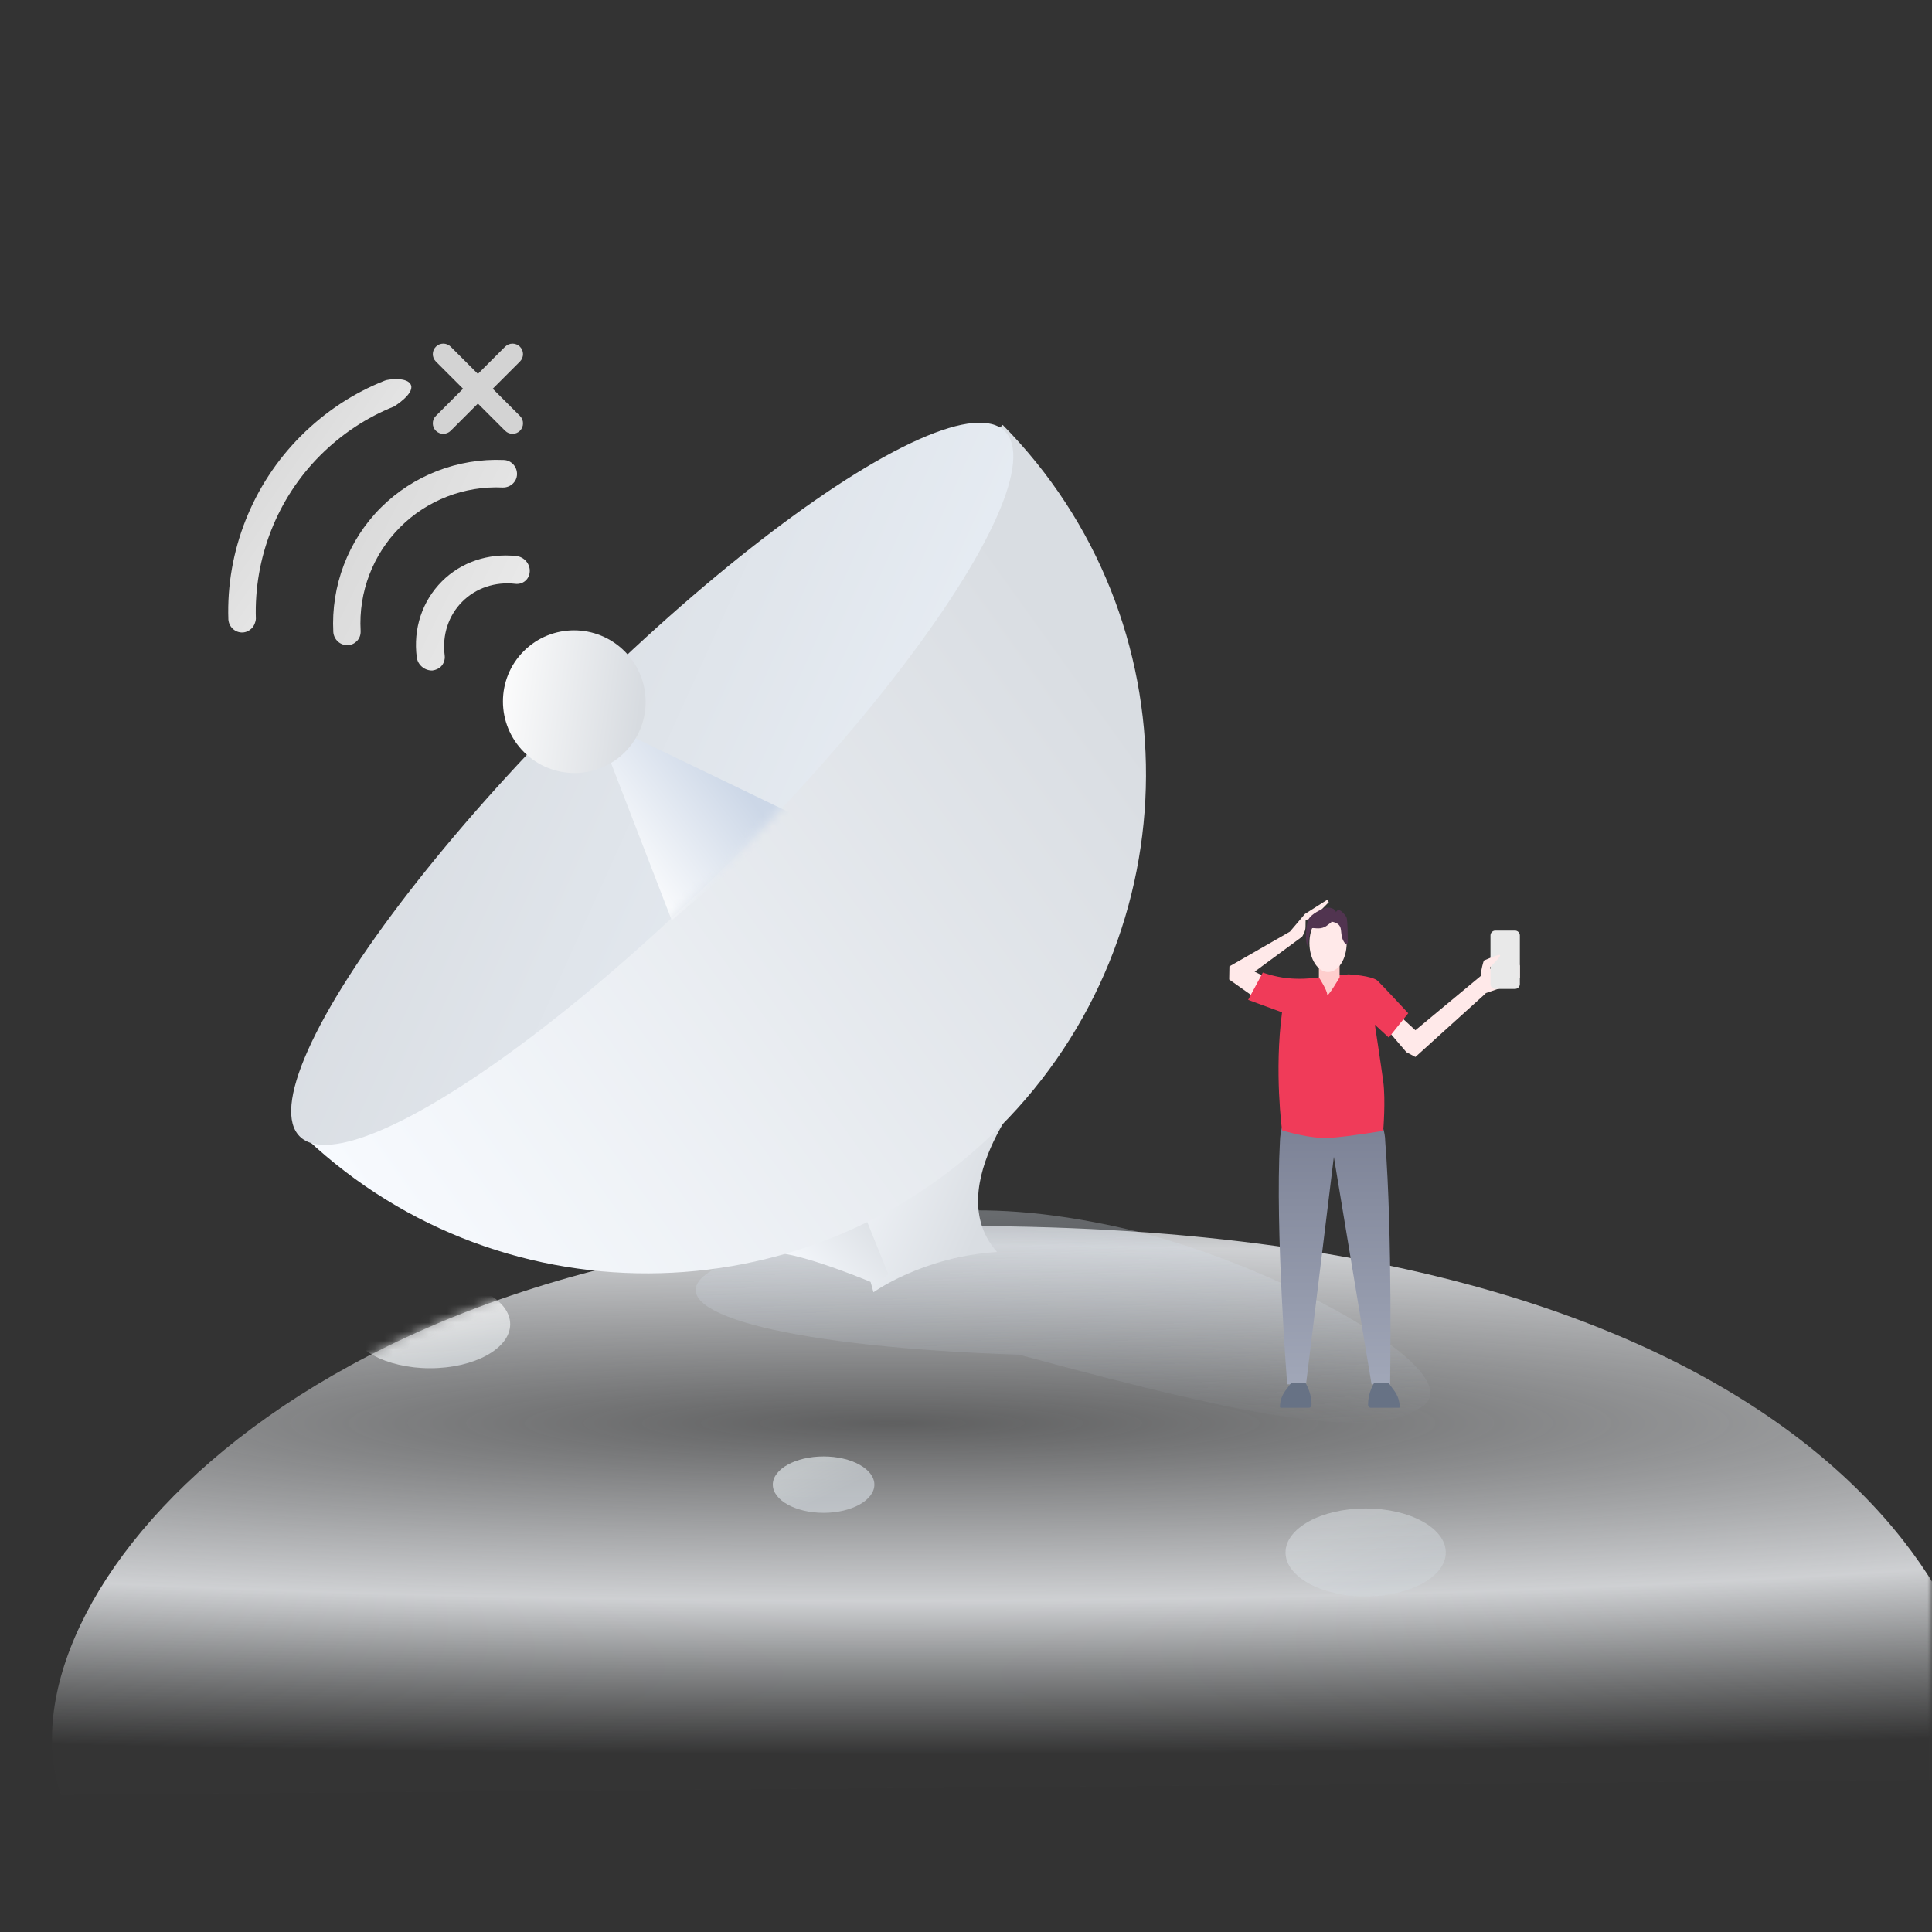
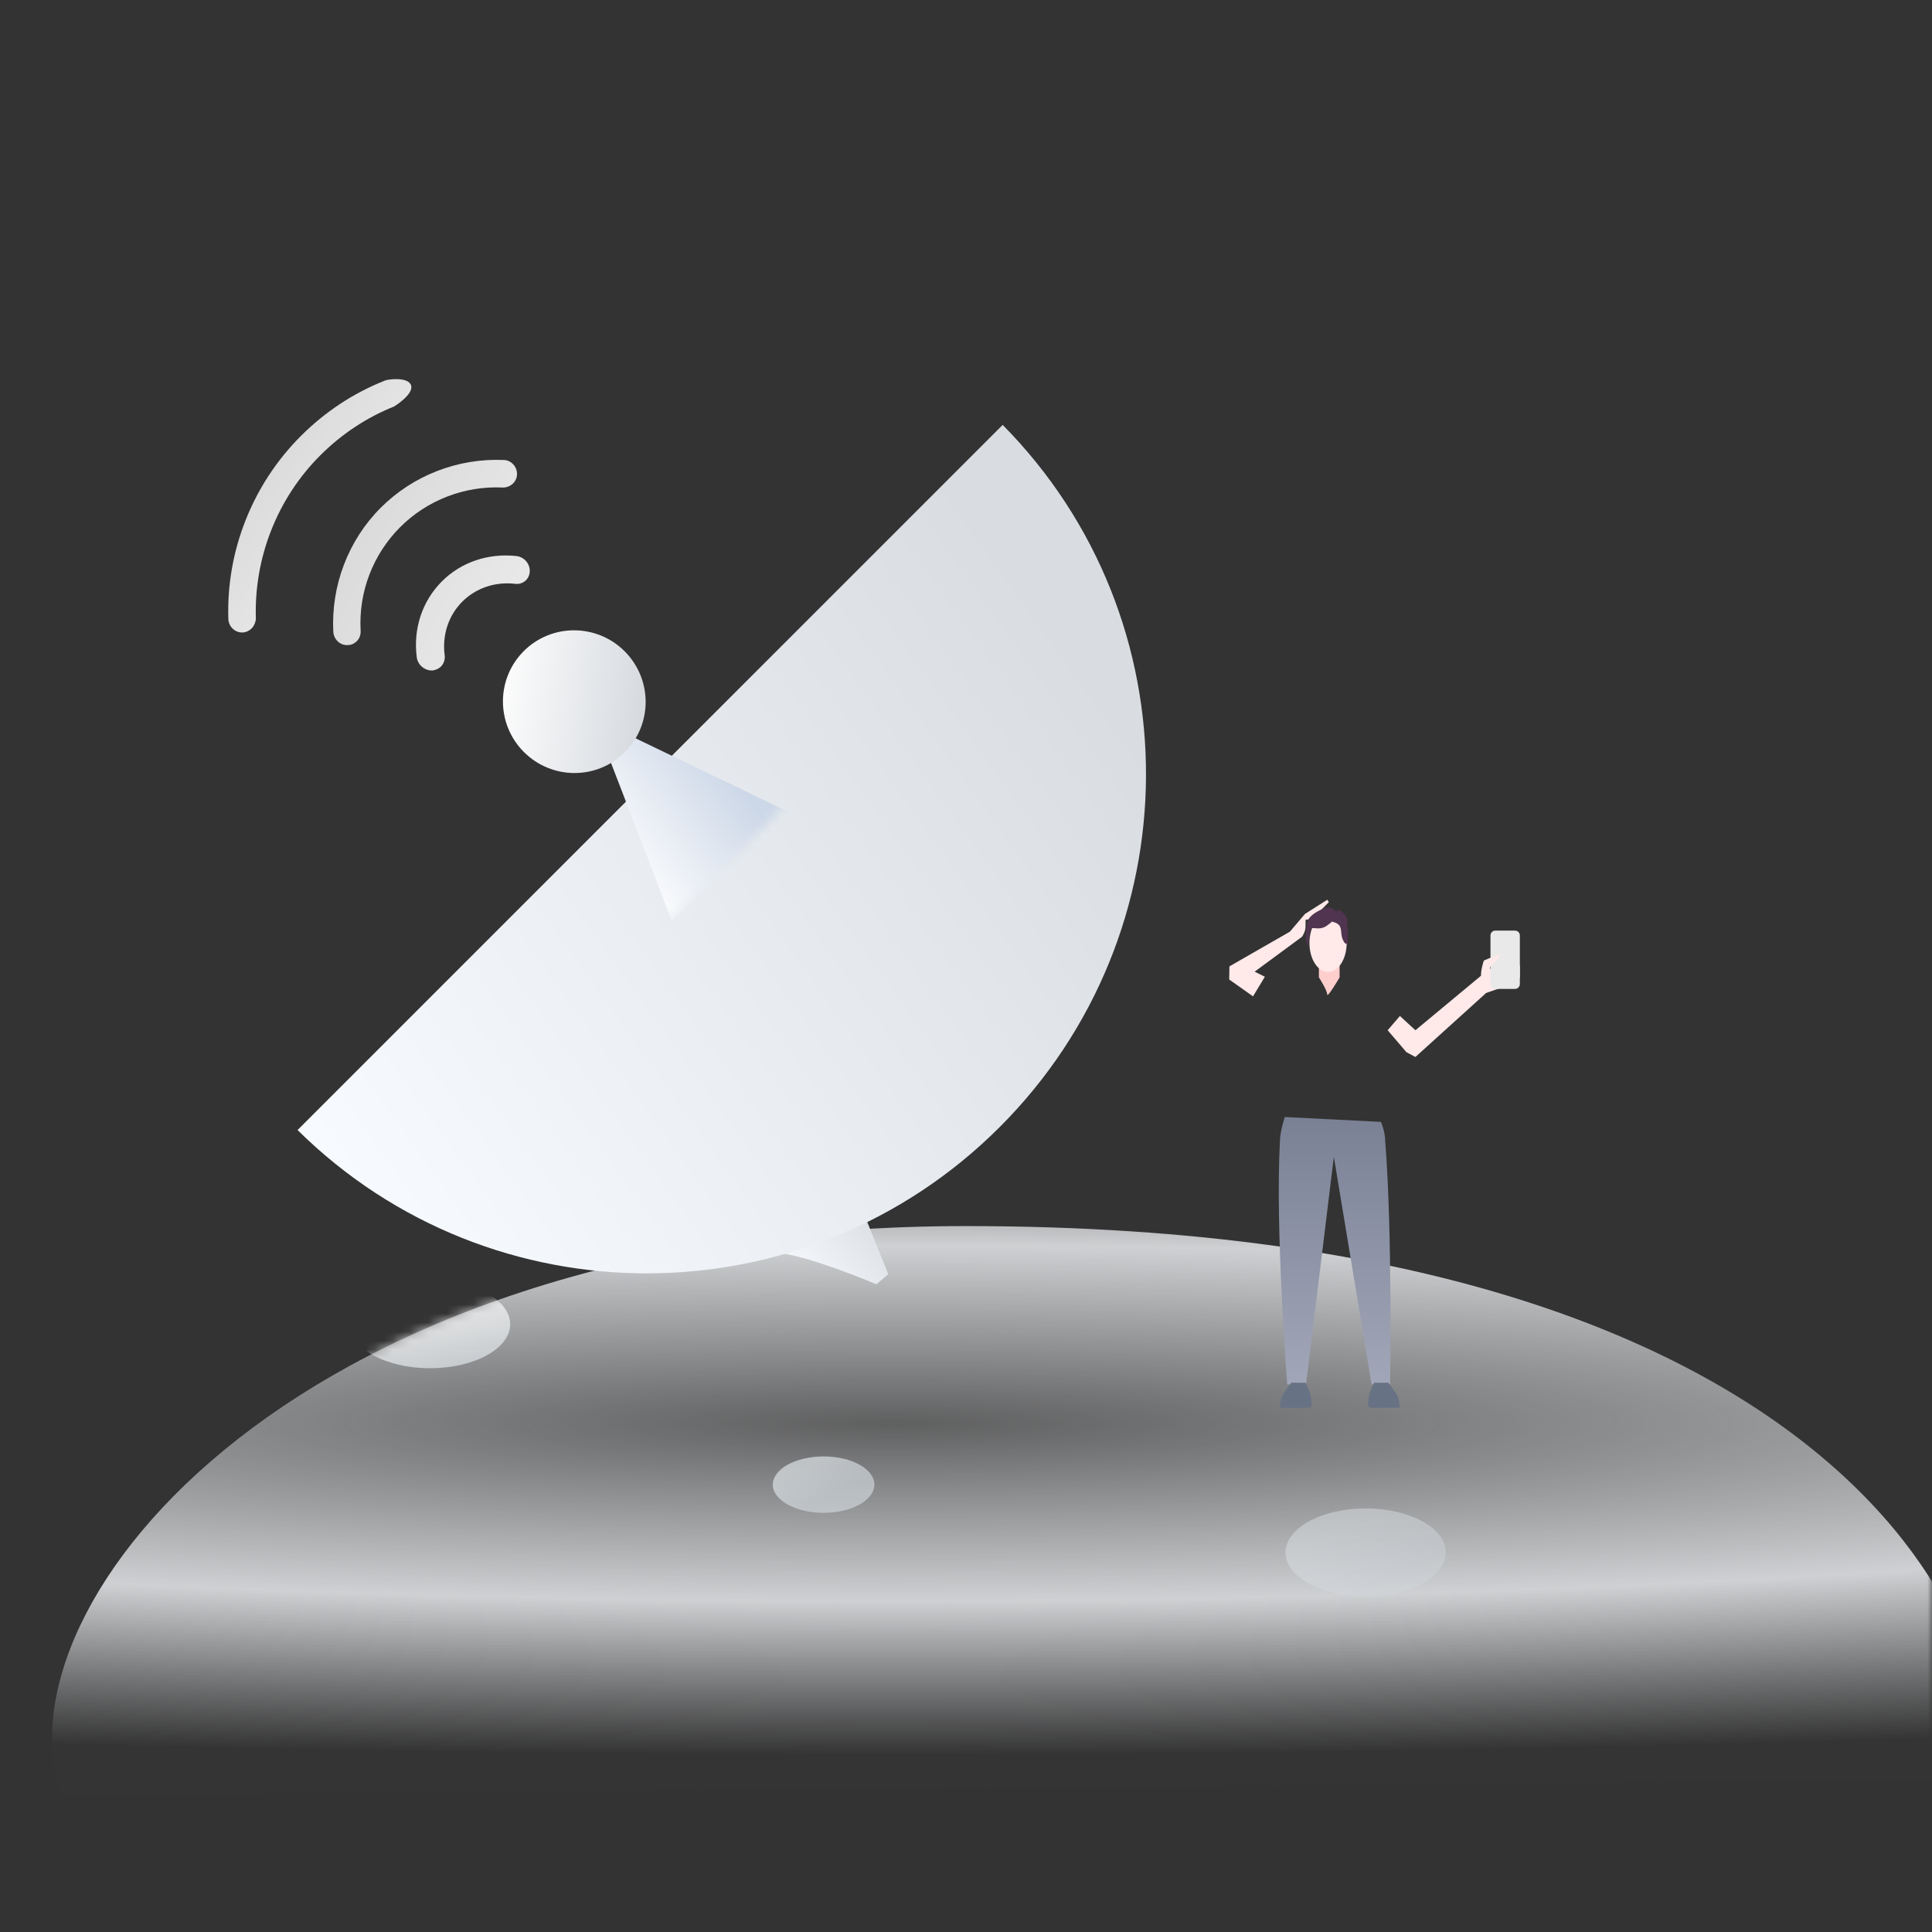
<svg xmlns="http://www.w3.org/2000/svg" width="214" height="214" viewBox="0 0 214 214" fill="none">
  <rect x="0" y="0" width="214" height="214" fill="#333333" stroke="none" />
  <mask id="mask0_1625_41621" style="mask-type:luminance" maskUnits="userSpaceOnUse" x="0" y="0" width="214" height="214">
    <rect width="214" height="214" fill="white" />
  </mask>
  <g mask="url(#mask0_1625_41621)">
    <path d="M218.872 197.093C224.033 186.879 209.282 135.807 107 135.807C33.174 135.807 -0.711 177.61 6.78 198.795" fill="url(#paint0_radial_1625_41621)" />
    <mask id="mask1_1625_41621" style="mask-type:luminance" maskUnits="userSpaceOnUse" x="5" y="135" width="215" height="64">
      <path d="M218.872 197.093C224.033 186.879 209.282 135.807 107 135.807C33.174 135.807 -0.711 177.61 6.78 198.795" fill="white" />
    </mask>
    <g mask="url(#mask1_1625_41621)">
      <ellipse opacity="0.672" cx="91.226" cy="164.447" rx="5.625" ry="3.124" fill="url(#paint1_linear_1625_41621)" />
      <ellipse opacity="0.452" cx="151.268" cy="171.958" rx="8.875" ry="4.874" fill="url(#paint2_linear_1625_41621)" />
      <ellipse opacity="0.73" cx="47.637" cy="146.68" rx="8.875" ry="4.874" fill="url(#paint3_linear_1625_41621)" />
    </g>
-     <path opacity="0.716" d="M77.586 141.7C74.136 145.604 87.786 149.21 112.899 150.057C140.245 157.508 152.672 159.528 157.695 155.678C162.718 151.827 141.155 139.811 124.272 136.014C107.39 132.217 98.116 134.678 87.766 137.406C86.365 137.776 87.06 137.493 83.88 138.561C80.701 139.628 78.424 140.751 77.586 141.7Z" fill="url(#paint4_linear_1625_41621)" />
-     <path d="M114.544 119.613C114.544 119.613 103.957 131.407 110.438 138.679C102.185 139.199 96.75 143.139 96.75 143.139L92.255 126.928L114.544 119.613Z" fill="url(#paint5_linear_1625_41621)" />
    <path d="M97.079 142.256C97.079 142.256 88.84 138.739 85.546 138.733C82.253 138.728 92.441 126.409 92.441 126.409L98.394 141.127L97.079 142.256Z" fill="url(#paint6_linear_1625_41621)" />
    <path fill-rule="evenodd" clip-rule="evenodd" d="M32.958 125.17C54.49 146.452 89.242 146.331 110.733 124.84C132.224 103.349 132.345 68.597 111.063 47.065L32.958 125.17Z" fill="url(#paint7_linear_1625_41621)" />
-     <ellipse cx="72.247" cy="86.818" rx="12.206" ry="55.229" transform="rotate(45 72.247 86.818)" fill="url(#paint8_linear_1625_41621)" />
    <mask id="mask2_1625_41621" style="mask-type:luminance" maskUnits="userSpaceOnUse" x="32" y="46" width="81" height="81">
      <ellipse cx="72.247" cy="86.818" rx="12.206" ry="55.229" transform="rotate(45 72.247 86.818)" fill="white" />
    </mask>
    <g mask="url(#mask2_1625_41621)">
      <path d="M88.151 90.33L65.766 79.546L74.406 101.944" fill="url(#paint9_linear_1625_41621)" />
    </g>
    <ellipse cx="63.612" cy="77.721" rx="7.89" ry="7.917" transform="rotate(-45 63.612 77.721)" fill="url(#paint10_linear_1625_41621)" />
    <path fill-rule="evenodd" clip-rule="evenodd" d="M38.532 71.451C38.918 71.451 39.262 71.28 39.519 71.023C39.819 70.723 39.969 70.315 39.946 69.864C39.703 65.591 41.307 61.407 44.33 58.384C47.309 55.404 51.451 53.8 55.681 54.001C56.518 54.023 57.247 53.38 57.268 52.543C57.288 51.706 56.642 50.975 55.805 50.952C50.737 50.729 45.759 52.653 42.179 56.233C38.556 59.856 36.653 64.899 36.919 70.01C36.985 70.847 37.695 71.514 38.532 71.451ZM47.906 74.266C48.278 74.213 48.603 74.07 48.837 73.836C49.134 73.539 49.317 73.083 49.256 72.598C48.959 70.346 49.677 68.172 51.207 66.642C52.716 65.132 54.846 64.414 57.053 64.665C57.892 64.782 58.64 64.17 58.677 63.314C58.736 62.48 58.072 61.688 57.211 61.593C54.1 61.245 51.08 62.263 48.954 64.389C46.765 66.578 45.748 69.643 46.165 72.822C46.281 73.661 47.05 74.303 47.906 74.266Z" fill="url(#paint11_linear_1625_41621)" />
    <path d="M27.871 69.608C27.615 69.865 27.274 70.036 26.869 70.058C26.038 70.081 25.357 69.443 25.295 68.612C25.033 61.05 27.965 53.652 33.323 48.294C36.029 45.589 39.186 43.518 42.627 42.159C42.897 42.019 45.201 41.694 45.532 42.682C45.863 43.671 43.657 45.022 43.657 45.022C40.631 46.232 37.853 48.06 35.471 50.442C30.711 55.202 28.12 61.79 28.342 68.542C28.32 68.905 28.148 69.331 27.871 69.608Z" fill="url(#paint12_linear_1625_41621)" />
    <mask id="mask3_1625_41621" style="mask-type:luminance" maskUnits="userSpaceOnUse" x="25" y="41" width="21" height="30">
      <path d="M27.871 69.608C27.615 69.865 27.274 70.036 26.869 70.058C26.038 70.081 25.357 69.443 25.295 68.612C25.033 61.05 27.965 53.652 33.323 48.294C36.029 45.589 39.186 43.518 42.627 42.159C42.897 42.019 45.201 41.694 45.532 42.682C45.863 43.671 43.657 45.022 43.657 45.022C40.631 46.232 37.853 48.06 35.471 50.442C30.711 55.202 28.12 61.79 28.342 68.542C28.32 68.905 28.148 69.331 27.871 69.608Z" fill="white" />
    </mask>
    <g mask="url(#mask3_1625_41621)">
</g>
-     <path fill-rule="evenodd" clip-rule="evenodd" d="M57.592 38.404C57.138 37.95 56.402 37.95 55.948 38.404L52.936 41.416L49.924 38.404C49.47 37.95 48.734 37.95 48.281 38.404C47.827 38.858 47.827 39.594 48.281 40.047L51.292 43.059L48.279 46.072C47.826 46.526 47.826 47.262 48.279 47.716C48.733 48.17 49.469 48.17 49.923 47.716L52.936 44.703L55.949 47.716C56.403 48.17 57.139 48.17 57.593 47.716C58.046 47.263 58.046 46.527 57.593 46.073L54.579 43.059L57.592 40.047C58.045 39.593 58.045 38.858 57.592 38.404Z" fill="#D3D3D3" />
    <path d="M142.317 123.727C142.317 123.727 141.774 125.31 141.774 126.423C141.232 136.112 142.576 153.336 142.576 153.336H144.664L147.746 128.139L151.924 153.336H153.978C153.978 153.336 154.249 136.65 153.435 126.423C153.435 125.322 152.962 124.266 152.962 124.266L142.317 123.727Z" fill="url(#paint13_linear_1625_41621)" />
    <path d="M138.791 110.362L136.153 108.496L136.179 107.041L142.878 103.196L144.545 101.233L147.022 99.66L147.187 99.932L145.349 101.785L144.622 101.88C144.622 101.88 144.607 102.178 144.607 102.687C144.607 103.196 144.225 103.758 144.225 103.758L138.971 107.628L140.103 108.192L138.791 110.362Z" fill="#FFE9E9" />
    <path d="M153.706 114.116L155.785 116.547L156.779 117.077L164.554 110.043L164.233 107.923L156.779 114.116L155.062 112.536L153.706 114.116Z" fill="#FFE9E9" />
    <path d="M164.344 110.077L167.682 108.936L168.349 108.279V106.965C168.349 106.965 168.016 106.308 167.682 106.308C167.348 106.308 164.344 107.622 164.344 107.622C164.344 107.622 164.01 108.607 164.01 108.936C164.01 109.264 164.344 110.077 164.344 110.077Z" fill="#FFE9E9" />
    <path d="M165.634 103.077H167.808C168.107 103.077 168.348 103.318 168.348 103.616V108.998C168.348 109.297 168.107 109.538 167.808 109.538H165.634C165.336 109.538 165.094 109.297 165.094 108.998V103.616C165.094 103.318 165.336 103.077 165.634 103.077Z" fill="#E9E9E9" />
    <path d="M164.359 106.397C164.359 106.397 165.759 105.769 166.109 105.769C166.459 105.769 165.059 107.115 165.059 107.115C165.059 107.115 165.059 108.461 164.359 108.461C163.66 108.461 164.359 106.397 164.359 106.397Z" fill="#FFE9E9" />
-     <path d="M155.986 112.231L153.83 114.923L152.29 113.505C152.29 113.505 152.931 117.69 153.214 119.769C153.497 121.848 153.214 125.256 153.214 125.256C153.214 125.256 149.573 125.873 147.363 126.036C145.152 126.199 142.007 125.201 142.007 125.201C142.007 125.201 141.126 118.692 142.007 112.132L138.25 110.751L139.877 107.725C139.877 107.725 141.126 108.192 142.589 108.347C144.051 108.501 145.3 108.347 145.3 108.347L149.368 107.923C149.368 107.923 152.015 108.059 152.622 108.66C153.23 109.261 155.986 112.231 155.986 112.231Z" fill="#F03B59" />
    <path fill-rule="evenodd" clip-rule="evenodd" d="M148.383 104.962H146.089V108.26H146.089C146.104 108.283 147.007 109.683 147.007 110.147C147.007 110.615 148.384 108.259 148.384 108.259H148.383V104.962Z" fill="#FECECD" />
    <ellipse cx="147.103" cy="104.455" rx="2.062" ry="3.21" fill="#FFE9E9" />
    <path fill-rule="evenodd" clip-rule="evenodd" d="M144.841 104.811C145.006 104.2 145.006 102.85 145.335 102.806C145.665 102.762 146.325 103.018 146.985 102.522C147.314 102.25 147.479 102.216 147.479 102.079C149.129 102.405 148.142 103.387 148.964 104.47C149.049 104.583 149.293 104.47 149.293 104.47C149.293 104.47 149.293 101.805 149.129 101.567C148.964 101.329 148.304 100.372 147.974 101.055C147.974 100.713 147.314 100.361 146.655 100.622C145.995 100.884 145.006 101.396 144.841 102.079C144.676 102.762 144.511 104.128 144.841 104.811Z" fill="#513450" />
    <path d="M143.035 153.154L142.371 154.051C141.984 154.574 141.775 155.208 141.775 155.859C141.775 155.9 141.808 155.934 141.849 155.934H144.961C145.134 155.934 145.275 155.793 145.275 155.62C145.275 154.912 145.115 154.212 144.807 153.574L144.603 153.154H143.035Z" fill="#677285" />
    <path d="M153.777 153.154L154.44 154.051C154.828 154.574 155.037 155.208 155.037 155.859C155.037 155.9 155.003 155.934 154.962 155.934H151.85C151.677 155.934 151.537 155.793 151.537 155.62C151.537 154.912 151.697 154.212 152.005 153.574L152.208 153.154H153.777Z" fill="#677285" />
  </g>
  <defs>
    <radialGradient id="paint0_radial_1625_41621" cx="0" cy="0" r="1" gradientUnits="userSpaceOnUse" gradientTransform="translate(98.575 157.652) rotate(-90) scale(36.623 382.488)">
      <stop stop-color="#EBEDF0" stop-opacity="0.24" />
      <stop offset="0.537" stop-color="#EBEDF0" stop-opacity="0.846" />
      <stop offset="1" stop-color="#E0E4E7" stop-opacity="0.01" />
    </radialGradient>
    <linearGradient id="paint1_linear_1625_41621" x1="86.698" y1="163.619" x2="88.412" y2="167.284" gradientUnits="userSpaceOnUse">
      <stop stop-color="#E1E7EA" />
      <stop offset="1" stop-color="#D0D6DC" />
    </linearGradient>
    <linearGradient id="paint2_linear_1625_41621" x1="143.816" y1="171.502" x2="146.952" y2="178.043" gradientUnits="userSpaceOnUse">
      <stop stop-color="#E1E7EA" />
      <stop offset="1" stop-color="#D0D6DC" />
    </linearGradient>
    <linearGradient id="paint3_linear_1625_41621" x1="41.978" y1="146.759" x2="43.752" y2="153.827" gradientUnits="userSpaceOnUse">
      <stop stop-color="#FBFBFB" />
      <stop offset="1" stop-color="#D9DFE3" />
    </linearGradient>
    <linearGradient id="paint4_linear_1625_41621" x1="245.017" y1="152.21" x2="241.675" y2="94.829" gradientUnits="userSpaceOnUse">
      <stop stop-color="#D5E1F0" stop-opacity="0.01" />
      <stop offset="1" stop-color="#D9DDE2" />
    </linearGradient>
    <linearGradient id="paint5_linear_1625_41621" x1="88.047" y1="133.327" x2="106.313" y2="141.267" gradientUnits="userSpaceOnUse">
      <stop stop-color="#F8FBFF" />
      <stop offset="1" stop-color="#D9DDE2" />
    </linearGradient>
    <linearGradient id="paint6_linear_1625_41621" x1="89.847" y1="145.096" x2="99.79" y2="136.584" gradientUnits="userSpaceOnUse">
      <stop stop-color="#F8FBFF" />
      <stop offset="1" stop-color="#D9DDE2" />
    </linearGradient>
    <linearGradient id="paint7_linear_1625_41621" x1="56.571" y1="161.852" x2="140.295" y2="101.781" gradientUnits="userSpaceOnUse">
      <stop stop-color="#F8FBFF" />
      <stop offset="1" stop-color="#D9DDE2" />
    </linearGradient>
    <linearGradient id="paint8_linear_1625_41621" x1="66.697" y1="-0.761" x2="17.697" y2="17.727" gradientUnits="userSpaceOnUse">
      <stop stop-color="#E6ECF3" />
      <stop offset="1" stop-color="#D9DDE2" />
    </linearGradient>
    <linearGradient id="paint9_linear_1625_41621" x1="70.119" y1="99.307" x2="83.619" y2="89.015" gradientUnits="userSpaceOnUse">
      <stop stop-color="white" />
      <stop offset="1" stop-color="#CCD7E7" />
    </linearGradient>
    <linearGradient id="paint10_linear_1625_41621" x1="52.822" y1="75.271" x2="62.495" y2="87.857" gradientUnits="userSpaceOnUse">
      <stop stop-color="#FDFDFD" />
      <stop offset="1" stop-color="#D7DBE0" />
    </linearGradient>
    <linearGradient id="paint11_linear_1625_41621" x1="76.945" y1="43.519" x2="50.091" y2="30.064" gradientUnits="userSpaceOnUse">
      <stop stop-color="#EEEEEE" />
      <stop offset="1" stop-color="#D8D8D8" />
    </linearGradient>
    <linearGradient id="paint12_linear_1625_41621" x1="66.283" y1="29.751" x2="49.547" y2="18.152" gradientUnits="userSpaceOnUse">
      <stop stop-color="#EEEEEE" />
      <stop offset="1" stop-color="#D8D8D8" />
    </linearGradient>
    <linearGradient id="paint13_linear_1625_41621" x1="153.999" y1="153.336" x2="153.999" y2="123.949" gradientUnits="userSpaceOnUse">
      <stop stop-color="#A1A7B8" />
      <stop offset="1" stop-color="#7B8195" />
    </linearGradient>
  </defs>
</svg>